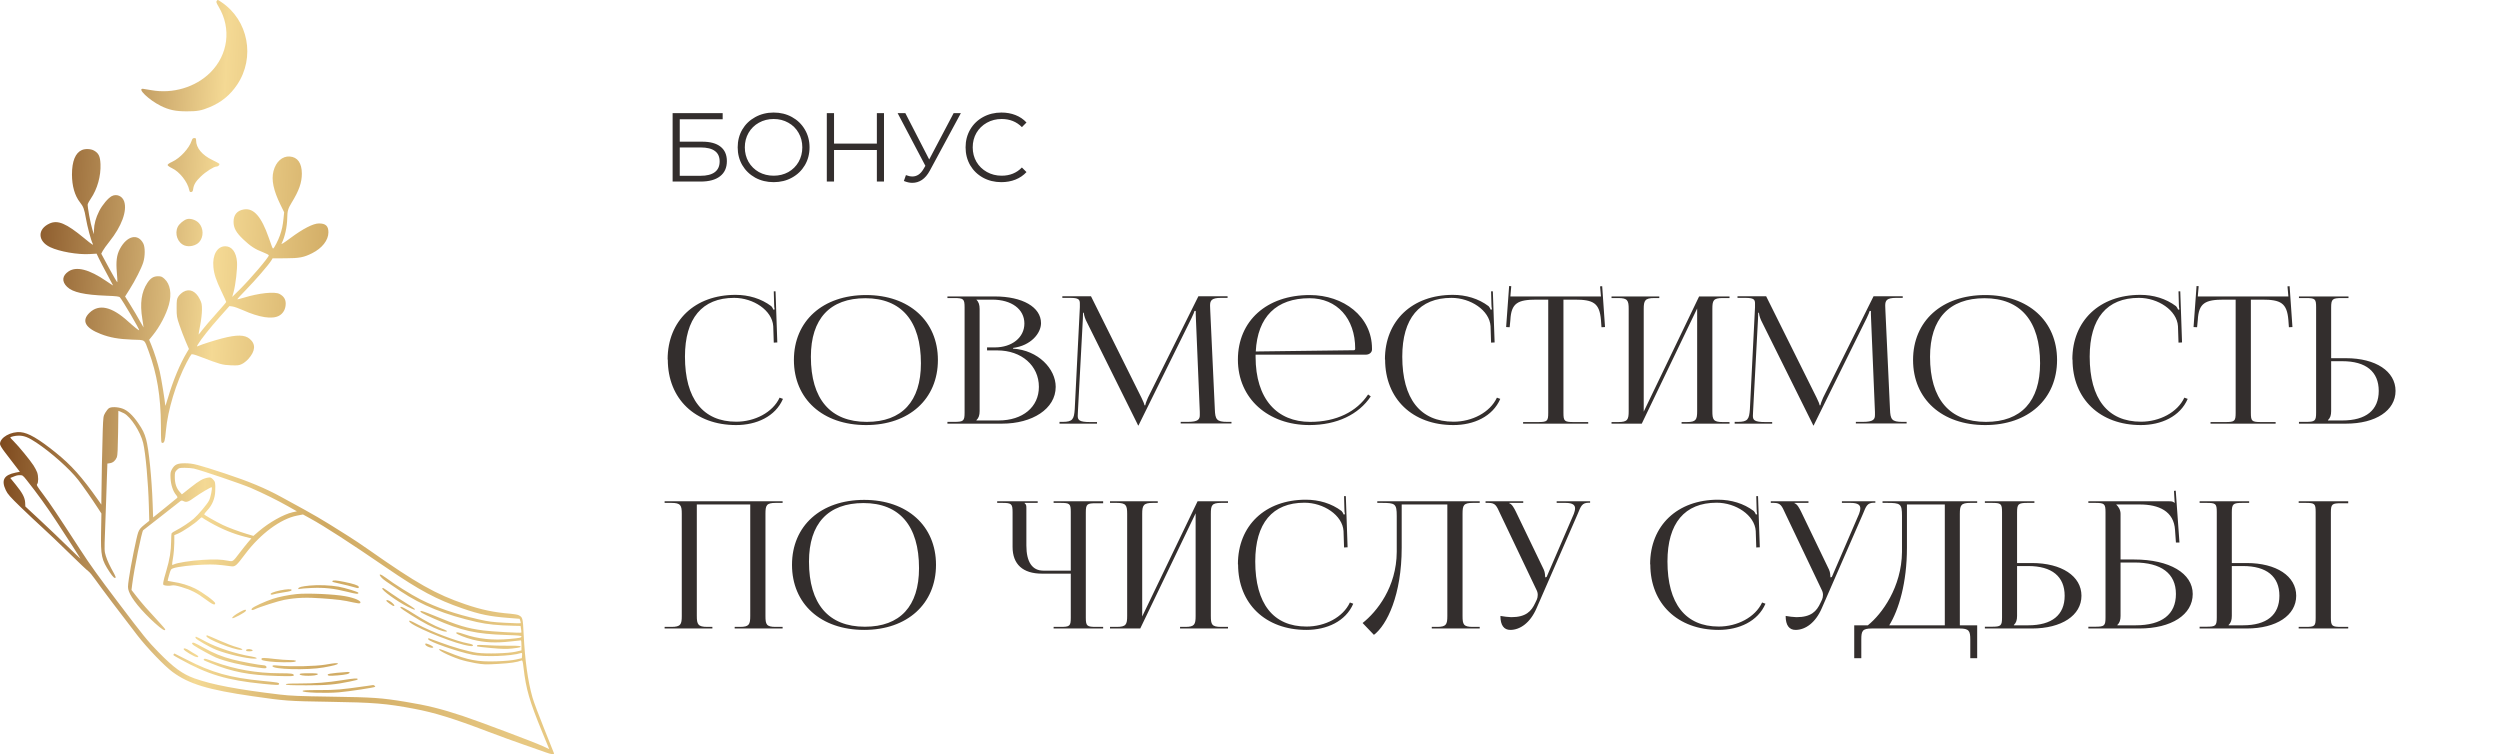
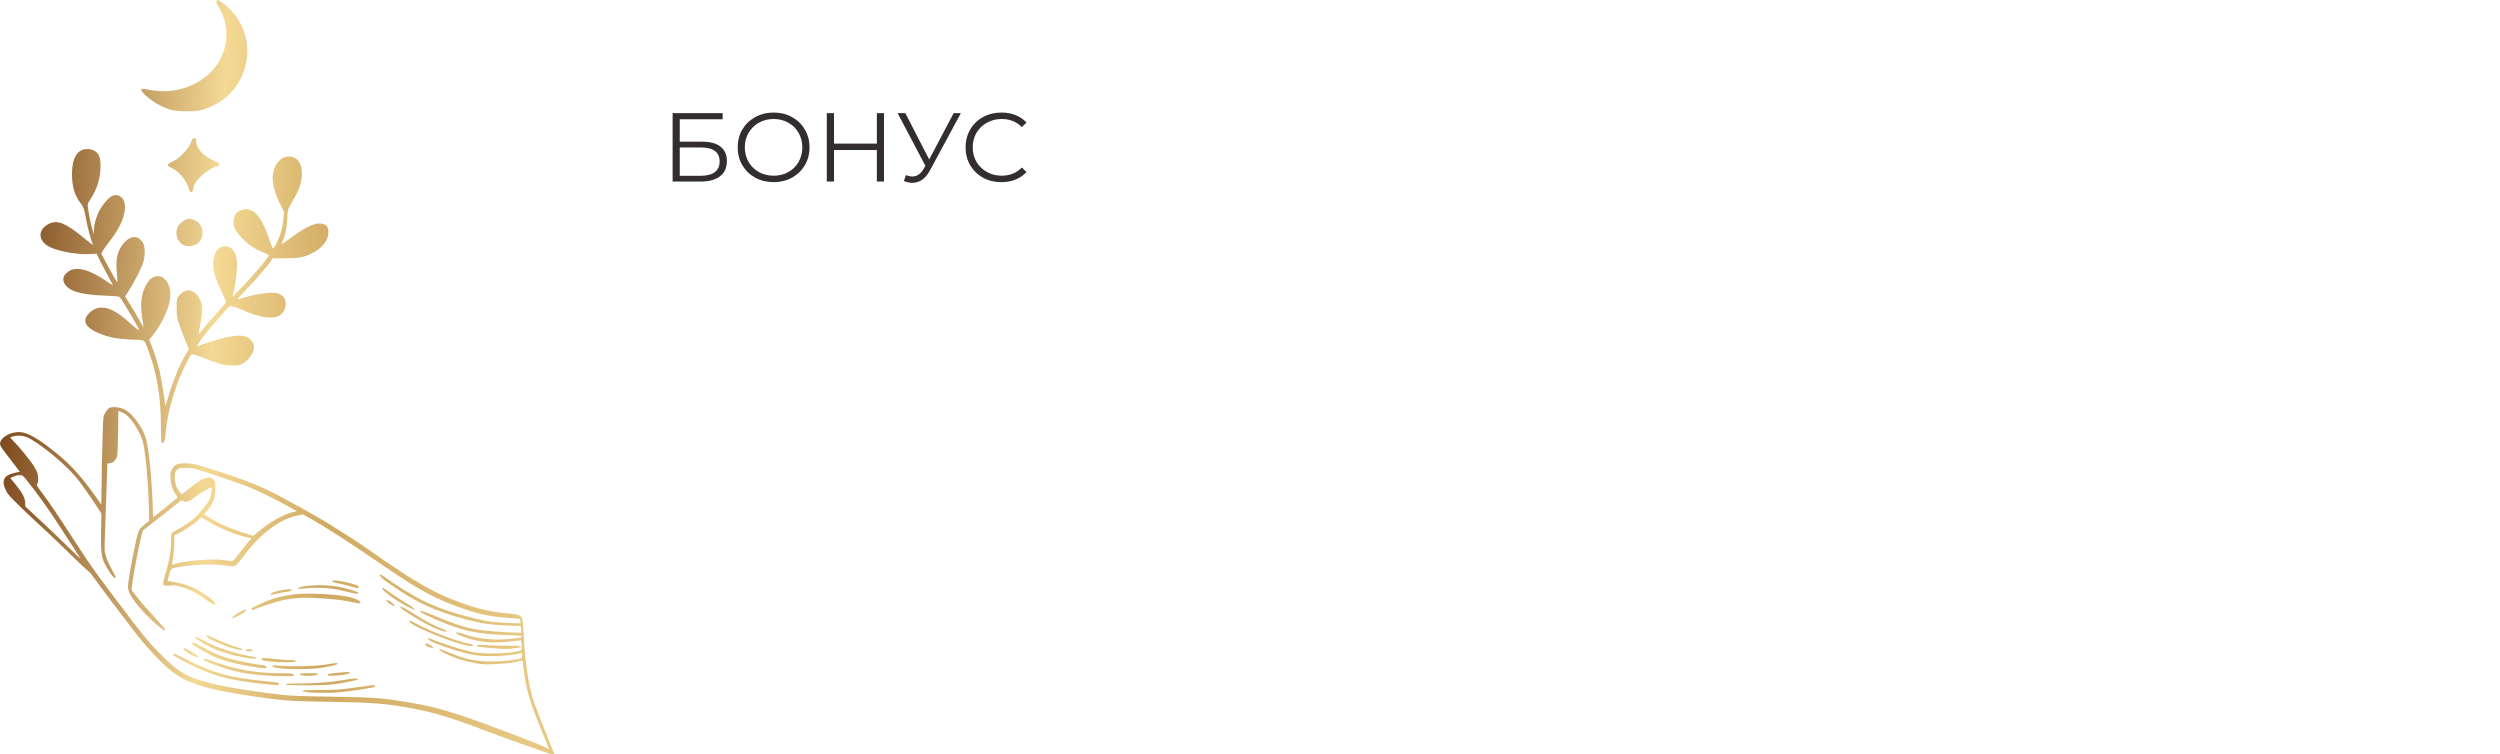
<svg xmlns="http://www.w3.org/2000/svg" width="537" height="162" viewBox="0 0 537 162" fill="none">
-   <path d="M143.444 77.244C143.444 85.68 149.334 91.304 158.112 91.304C162.482 91.304 166.548 89.48 168.182 85.68L167.46 85.414C165.978 88.606 162.102 90.582 158.15 90.582C151.006 90.582 147.13 85.68 147.13 76.598C147.13 68.39 150.816 63.982 157.694 63.982C161.798 63.982 165.864 66.642 166.092 70.062L166.206 73.596L166.966 73.558L166.586 62.576H166.206L166.282 65.35C166.282 65.73 166.32 66.148 166.396 66.452L166.13 66.528C166.016 66.262 165.864 65.958 165.674 65.768C163.508 64.134 160.81 63.336 157.998 63.336C149.258 63.336 143.406 68.884 143.406 77.206L143.444 77.244ZM186.034 91.304C195.268 91.304 201.462 85.718 201.462 77.32C201.462 68.96 195.268 63.374 186.034 63.374C176.724 63.374 170.53 68.96 170.53 77.32C170.53 85.718 176.724 91.304 186.034 91.304ZM186.186 90.62C178.358 90.62 174.178 85.718 174.178 76.636C174.178 68.466 178.282 64.058 185.882 64.058C193.634 64.058 197.814 68.96 197.814 78.042C197.814 86.212 193.748 90.62 186.186 90.62ZM209.74 90.316V90.24C210.234 89.784 210.424 89.176 210.424 88.302V66.376C210.424 65.502 210.234 64.856 209.74 64.4V64.362H213.122C217.302 64.362 220.038 66.414 220.038 69.492C220.038 72.494 217.378 74.622 213.692 74.622H212.02V75.268H214.224C219.43 75.268 223.154 78.536 223.154 83.096C223.154 87.428 219.696 90.316 214.49 90.316H209.74ZM203.508 91H215.25C221.71 91 226.764 87.846 226.764 83.096C226.764 79.22 223.002 75.23 217.606 74.888V74.736C221.444 74.242 223.61 71.582 223.61 69.416C223.61 65.958 219.62 63.678 213.692 63.678H203.508V64.02H204.952C206.966 64.02 207.194 64.21 207.194 66.034V88.606C207.194 90.43 206.966 90.62 204.952 90.62H203.508V91ZM227.583 91H235.639V90.658H234.157C231.839 90.658 231.497 90.24 231.497 89.328C231.497 89.062 231.535 88.758 231.535 88.416L232.599 68.466C232.637 67.782 232.637 67.516 232.637 67.174H232.789C232.789 67.288 232.903 68.01 233.245 68.77L244.341 91.114L244.455 91.38H244.569L244.683 91.114L255.931 68.352C256.311 67.554 256.577 66.908 256.577 66.794H256.843C256.843 67.212 256.843 67.782 256.881 68.466L257.717 88.492V89.138C257.717 90.05 257.413 90.62 255.133 90.62H253.613V90.962H264.519V90.62H263.607C261.327 90.62 261.023 90.088 260.947 87.922L259.959 66.68C259.959 66.3 259.921 65.958 259.921 65.654C259.921 64.552 260.225 63.982 262.277 63.982H263.683V63.64H257.413L246.583 85.414C246.317 85.984 246.013 86.82 246.013 87.048H245.823C245.823 86.82 245.557 86.174 245.177 85.414L234.347 63.64H228.191V63.982H229.863C231.687 63.982 231.953 64.324 231.953 65.198V65.996L230.851 87.922C230.699 90.05 230.395 90.62 228.267 90.62H227.583V91ZM293.413 76.18C294.135 76.18 294.705 75.686 294.705 75.078V74.888C294.705 67.972 288.587 63.374 281.329 63.374C272.095 63.374 265.901 68.922 265.901 77.244C265.901 85.68 272.475 91.304 281.253 91.304C287.181 91.304 291.855 89.024 294.439 85.148L293.869 84.73C291.437 88.416 287.067 90.62 281.443 90.62C274.299 90.62 269.701 85.718 269.701 76.636V76.18H293.413ZM269.739 75.496C270.119 68.048 274.147 64.058 281.291 64.058C287.181 64.058 291.095 68.39 291.095 74.888C291.095 75.116 290.981 75.23 290.791 75.23L269.739 75.496ZM297.522 77.244C297.522 85.68 303.412 91.304 312.19 91.304C316.56 91.304 320.626 89.48 322.26 85.68L321.538 85.414C320.056 88.606 316.18 90.582 312.228 90.582C305.084 90.582 301.208 85.68 301.208 76.598C301.208 68.39 304.894 63.982 311.772 63.982C315.876 63.982 319.942 66.642 320.17 70.062L320.284 73.596L321.044 73.558L320.664 62.576H320.284L320.36 65.35C320.36 65.73 320.398 66.148 320.474 66.452L320.208 66.528C320.094 66.262 319.942 65.958 319.752 65.768C317.586 64.134 314.888 63.336 312.076 63.336C303.336 63.336 297.484 68.884 297.484 77.206L297.522 77.244ZM327.164 91H341.148V90.658H338.032C336.018 90.658 335.828 90.468 335.828 88.644V64.362H338.26C342.25 64.362 343.58 65.084 343.884 68.732L343.998 70.29L344.758 70.252L344.15 61.474L343.694 61.512L343.884 63.678H324.428L324.618 61.474L324.162 61.436L323.516 70.252L324.276 70.29L324.428 68.732C324.618 65.084 326.024 64.362 330.052 64.362H332.56V88.644C332.56 90.468 332.37 90.658 330.356 90.658H327.164V91ZM346.156 91H352.654L364.548 66.262V88.302C364.548 90.126 364.32 90.658 362.344 90.658H361.204V91H371.502V90.658H370.02C368.006 90.658 367.816 90.126 367.816 88.302V66.376C367.816 64.552 368.006 64.02 370.02 64.02H371.502V63.678H364.966L353.072 88.416V66.376C353.072 64.552 353.338 64.02 355.352 64.02H356.416V63.678H346.156V64.02H347.6C349.614 64.02 349.842 64.552 349.842 66.376V88.302C349.842 90.126 349.614 90.658 347.6 90.658H346.156V91ZM372.607 91H380.663V90.658H379.181C376.863 90.658 376.521 90.24 376.521 89.328C376.521 89.062 376.559 88.758 376.559 88.416L377.623 68.466C377.661 67.782 377.661 67.516 377.661 67.174H377.813C377.813 67.288 377.927 68.01 378.269 68.77L389.365 91.114L389.479 91.38H389.593L389.707 91.114L400.955 68.352C401.335 67.554 401.601 66.908 401.601 66.794H401.867C401.867 67.212 401.867 67.782 401.905 68.466L402.741 88.492V89.138C402.741 90.05 402.437 90.62 400.157 90.62H398.637V90.962H409.543V90.62H408.631C406.351 90.62 406.047 90.088 405.971 87.922L404.983 66.68C404.983 66.3 404.945 65.958 404.945 65.654C404.945 64.552 405.249 63.982 407.301 63.982H408.707V63.64H402.437L391.607 85.414C391.341 85.984 391.037 86.82 391.037 87.048H390.847C390.847 86.82 390.581 86.174 390.201 85.414L379.371 63.64H373.215V63.982H374.887C376.711 63.982 376.977 64.324 376.977 65.198V65.996L375.875 87.922C375.723 90.05 375.419 90.62 373.291 90.62H372.607V91ZM426.429 91.304C435.663 91.304 441.857 85.718 441.857 77.32C441.857 68.96 435.663 63.374 426.429 63.374C417.119 63.374 410.925 68.96 410.925 77.32C410.925 85.718 417.119 91.304 426.429 91.304ZM426.581 90.62C418.753 90.62 414.573 85.718 414.573 76.636C414.573 68.466 418.677 64.058 426.277 64.058C434.029 64.058 438.209 68.96 438.209 78.042C438.209 86.212 434.143 90.62 426.581 90.62ZM445.18 77.244C445.18 85.68 451.07 91.304 459.848 91.304C464.218 91.304 468.284 89.48 469.918 85.68L469.196 85.414C467.714 88.606 463.838 90.582 459.886 90.582C452.742 90.582 448.866 85.68 448.866 76.598C448.866 68.39 452.552 63.982 459.43 63.982C463.534 63.982 467.6 66.642 467.828 70.062L467.942 73.596L468.702 73.558L468.322 62.576H467.942L468.018 65.35C468.018 65.73 468.056 66.148 468.132 66.452L467.866 66.528C467.752 66.262 467.6 65.958 467.41 65.768C465.244 64.134 462.546 63.336 459.734 63.336C450.994 63.336 445.142 68.884 445.142 77.206L445.18 77.244ZM474.822 91H488.806V90.658H485.69C483.676 90.658 483.486 90.468 483.486 88.644V64.362H485.918C489.908 64.362 491.238 65.084 491.542 68.732L491.656 70.29L492.416 70.252L491.808 61.474L491.352 61.512L491.542 63.678H472.086L472.276 61.474L471.82 61.436L471.174 70.252L471.934 70.29L472.086 68.732C472.276 65.084 473.682 64.362 477.71 64.362H480.218V88.644C480.218 90.468 480.028 90.658 478.014 90.658H474.822V91ZM493.815 91H503.923C510.307 91 514.563 88.188 514.563 83.97C514.563 79.752 510.307 76.94 503.923 76.94H500.731V66.072C500.731 64.248 500.997 64.02 503.011 64.02H504.455V63.678H493.815V64.02H495.259C497.273 64.02 497.501 64.172 497.501 65.996V88.606C497.501 90.43 497.273 90.62 495.259 90.62H493.815V91ZM500.731 77.586H503.125C508.217 77.586 510.953 79.828 510.953 83.97C510.953 88.112 508.217 90.316 503.125 90.316H500.047V90.24C500.541 89.784 500.731 89.176 500.731 88.302V77.586ZM142.76 135H153.02V134.658H151.956C149.942 134.658 149.676 134.126 149.676 132.302V108.362H161.152V132.302C161.152 134.126 160.924 134.658 158.948 134.658H157.808V135H168.106V134.658H166.624C164.61 134.658 164.42 134.126 164.42 132.302V110.376C164.42 108.552 164.61 108.02 166.624 108.02H168.106V107.678H142.76V108.02H144.204C146.218 108.02 146.446 108.552 146.446 110.376V132.302C146.446 134.126 146.218 134.658 144.204 134.658H142.76V135ZM185.626 135.304C194.86 135.304 201.054 129.718 201.054 121.32C201.054 112.96 194.86 107.374 185.626 107.374C176.316 107.374 170.122 112.96 170.122 121.32C170.122 129.718 176.316 135.304 185.626 135.304ZM185.778 134.62C177.95 134.62 173.77 129.718 173.77 120.636C173.77 112.466 177.874 108.058 185.474 108.058C193.226 108.058 197.406 112.96 197.406 122.042C197.406 130.212 193.34 134.62 185.778 134.62ZM226.317 135H236.957V134.658H235.513C233.499 134.658 233.233 134.506 233.233 132.682V110.072C233.233 108.248 233.499 108.096 235.513 108.096H236.957V107.678H226.317V108.02H227.761C229.775 108.02 230.003 108.172 230.003 109.996V122.574H224.113C221.719 122.574 220.465 120.712 220.465 117.178V109.084C220.465 108.476 220.389 108.362 220.085 108.096V108.02H222.897V107.678H214.195V108.02H215.259C217.273 108.02 217.501 108.21 217.501 110.034V117.482C217.501 121.206 219.705 123.22 223.809 123.22H230.003V132.682C230.003 134.506 229.775 134.658 227.761 134.658H226.317V135ZM238.428 135H244.926L256.82 110.262V132.302C256.82 134.126 256.592 134.658 254.616 134.658H253.476V135H263.774V134.658H262.292C260.278 134.658 260.088 134.126 260.088 132.302V110.376C260.088 108.552 260.278 108.02 262.292 108.02H263.774V107.678H257.238L245.344 132.416V110.376C245.344 108.552 245.61 108.02 247.624 108.02H248.688V107.678H238.428V108.02H239.872C241.886 108.02 242.114 108.552 242.114 110.376V132.302C242.114 134.126 241.886 134.658 239.872 134.658H238.428V135ZM265.942 121.244C265.942 129.68 271.832 135.304 280.61 135.304C284.98 135.304 289.046 133.48 290.68 129.68L289.958 129.414C288.476 132.606 284.6 134.582 280.648 134.582C273.504 134.582 269.628 129.68 269.628 120.598C269.628 112.39 273.314 107.982 280.192 107.982C284.296 107.982 288.362 110.642 288.59 114.062L288.704 117.596L289.464 117.558L289.084 106.576H288.704L288.78 109.35C288.78 109.73 288.818 110.148 288.894 110.452L288.628 110.528C288.514 110.262 288.362 109.958 288.172 109.768C286.006 108.134 283.308 107.336 280.496 107.336C271.756 107.336 265.904 112.884 265.904 121.206L265.942 121.244ZM295.84 107.678V108.02H296.752C299.678 108.02 300.02 108.172 300.02 110.832V118.546C299.982 126.108 295.764 131.39 292.686 133.822L295.118 136.368C297.93 134.24 301.084 127.78 301.084 117.634V108.362H310.888V132.302C310.888 134.126 310.66 134.658 308.684 134.658H307.544V135H317.842V134.658H316.36C314.346 134.658 314.156 134.126 314.156 132.302V110.376C314.156 108.552 314.346 108.02 316.36 108.02H317.842V107.678H295.84ZM324.418 135.304C326.546 135.304 328.712 133.746 330.042 130.668L338.896 110.376C339.58 108.704 339.808 107.982 341.29 107.982H341.556V107.678H334.374V108.02H336.274C337.87 108.02 338.326 108.514 338.326 109.198C338.326 109.54 338.212 109.958 338.06 110.376L332.208 123.942L331.904 124.018V123.942C331.904 123.714 331.866 122.878 331.6 122.346L325.596 109.882C325.254 109.198 324.798 108.286 324.19 108.096V108.02H327.192V107.678H319.098V108.02H319.744C321.226 108.02 321.454 108.628 322.252 110.376L330.004 126.64C330.232 127.058 330.308 127.438 330.308 127.78C330.308 128.16 330.232 128.502 330.118 128.768L329.776 129.49C328.94 131.314 327.762 132.568 324.608 132.568C324.076 132.568 322.898 132.416 322.29 132.302C322.29 134.316 323.05 135.304 324.418 135.304ZM354.485 121.244C354.485 129.68 360.375 135.304 369.153 135.304C373.523 135.304 377.589 133.48 379.223 129.68L378.501 129.414C377.019 132.606 373.143 134.582 369.191 134.582C362.047 134.582 358.171 129.68 358.171 120.598C358.171 112.39 361.857 107.982 368.735 107.982C372.839 107.982 376.905 110.642 377.133 114.062L377.247 117.596L378.007 117.558L377.627 106.576H377.247L377.323 109.35C377.323 109.73 377.361 110.148 377.437 110.452L377.171 110.528C377.057 110.262 376.905 109.958 376.715 109.768C374.549 108.134 371.851 107.336 369.039 107.336C360.299 107.336 354.447 112.884 354.447 121.206L354.485 121.244ZM385.686 135.304C387.814 135.304 389.98 133.746 391.31 130.668L400.164 110.376C400.848 108.704 401.076 107.982 402.558 107.982H402.824V107.678H395.642V108.02H397.542C399.138 108.02 399.594 108.514 399.594 109.198C399.594 109.54 399.48 109.958 399.328 110.376L393.476 123.942L393.172 124.018V123.942C393.172 123.714 393.134 122.878 392.868 122.346L386.864 109.882C386.522 109.198 386.066 108.286 385.458 108.096V108.02H388.46V107.678H380.366V108.02H381.012C382.494 108.02 382.722 108.628 383.52 110.376L391.272 126.64C391.5 127.058 391.576 127.438 391.576 127.78C391.576 128.16 391.5 128.502 391.386 128.768L391.044 129.49C390.208 131.314 389.03 132.568 385.876 132.568C385.344 132.568 384.166 132.416 383.558 132.302C383.558 134.316 384.318 135.304 385.686 135.304ZM398.288 134.316V141.384H399.808V137.356C399.808 135.532 400.036 135 402.05 135H420.936C422.95 135 423.216 135.532 423.216 137.356V141.384H424.698V134.316H420.974V110.376C420.974 108.552 421.202 108.02 423.216 108.02H424.698V107.678H404.368V108.02H405.28C408.206 108.02 408.548 108.172 408.548 110.832V118.546C408.472 126.108 404.254 131.884 401.214 134.316H398.288ZM405.812 134.316C407.864 130.972 409.612 125.196 409.612 117.634V108.362H417.744V134.316H405.812ZM426.35 135H436.458C442.842 135 447.098 132.188 447.098 127.97C447.098 123.752 442.842 120.94 436.458 120.94H433.266V110.072C433.266 108.248 433.532 108.02 435.546 108.02H436.99V107.678H426.35V108.02H427.794C429.808 108.02 430.036 108.172 430.036 109.996V132.606C430.036 134.43 429.808 134.62 427.794 134.62H426.35V135ZM433.266 121.586H435.66C440.752 121.586 443.488 123.828 443.488 127.97C443.488 132.112 440.752 134.316 435.66 134.316H432.582V134.24C433.076 133.784 433.266 133.176 433.266 132.302V121.586ZM448.578 135H459.522C466.438 135 470.998 132.036 470.998 127.59C470.998 123.144 466.02 120.18 458.42 120.18H455.494V110.376C455.494 109.54 455.076 108.856 454.582 108.4V108.362H459.636C463.664 108.362 466.97 109.768 467.198 113.872L467.388 116.532H468.148L467.35 105.398L466.97 105.436L467.122 108.02H467.084C466.78 107.754 466.628 107.678 465.944 107.678H448.578V108.02H450.022C452.036 108.02 452.264 108.21 452.264 110.034V132.606C452.264 134.43 452.036 134.62 450.022 134.62H448.578V135ZM455.494 120.826H458.458C464.234 120.826 467.388 123.182 467.388 127.59C467.388 131.96 464.386 134.316 458.724 134.316H454.81V134.24C455.304 133.784 455.494 133.176 455.494 132.302V120.826ZM493.757 135H504.397V134.658H502.953C500.939 134.658 500.673 134.506 500.673 132.682V110.072C500.673 108.248 500.939 108.096 502.953 108.096H504.397V107.678H493.757V108.02H495.201C497.215 108.02 497.405 108.172 497.405 109.996V132.682C497.405 134.506 497.215 134.658 495.201 134.658H493.757V135ZM472.477 135H482.585C488.969 135 493.225 132.188 493.225 127.97C493.225 123.752 488.969 120.94 482.585 120.94H479.393V110.072C479.393 108.248 479.659 108.02 481.673 108.02H483.117V107.678H472.477V108.02H473.921C475.935 108.02 476.163 108.172 476.163 109.996V132.606C476.163 134.43 475.935 134.62 473.921 134.62H472.477V135ZM479.393 121.586H481.787C486.879 121.586 489.615 123.828 489.615 127.97C489.615 132.112 486.879 134.316 481.787 134.316H478.709V134.24C479.203 133.784 479.393 133.176 479.393 132.302V121.586Z" fill="#332E2D" />
  <path d="M144.478 24.3H155.23V25.623H146.011V30.432H150.82C152.556 30.432 153.872 30.789 154.768 31.503C155.678 32.217 156.133 33.253 156.133 34.611C156.133 36.025 155.643 37.11 154.663 37.866C153.697 38.622 152.304 39 150.484 39H144.478V24.3ZM150.463 37.761C151.821 37.761 152.843 37.502 153.529 36.984C154.229 36.466 154.579 35.696 154.579 34.674C154.579 33.666 154.236 32.917 153.55 32.427C152.878 31.923 151.849 31.671 150.463 31.671H146.011V37.761H150.463ZM166.183 39.126C164.727 39.126 163.404 38.804 162.214 38.16C161.038 37.502 160.114 36.606 159.442 35.472C158.784 34.338 158.455 33.064 158.455 31.65C158.455 30.236 158.784 28.962 159.442 27.828C160.114 26.694 161.038 25.805 162.214 25.161C163.404 24.503 164.727 24.174 166.183 24.174C167.639 24.174 168.948 24.496 170.11 25.14C171.286 25.784 172.21 26.68 172.882 27.828C173.554 28.962 173.89 30.236 173.89 31.65C173.89 33.064 173.554 34.345 172.882 35.493C172.21 36.627 171.286 37.516 170.11 38.16C168.948 38.804 167.639 39.126 166.183 39.126ZM166.183 37.74C167.345 37.74 168.395 37.481 169.333 36.963C170.271 36.431 171.006 35.703 171.538 34.779C172.07 33.841 172.336 32.798 172.336 31.65C172.336 30.502 172.07 29.466 171.538 28.542C171.006 27.604 170.271 26.876 169.333 26.358C168.395 25.826 167.345 25.56 166.183 25.56C165.021 25.56 163.964 25.826 163.012 26.358C162.074 26.876 161.332 27.604 160.786 28.542C160.254 29.466 159.988 30.502 159.988 31.65C159.988 32.798 160.254 33.841 160.786 34.779C161.332 35.703 162.074 36.431 163.012 36.963C163.964 37.481 165.021 37.74 166.183 37.74ZM189.883 24.3V39H188.35V32.217H179.152V39H177.598V24.3H179.152V30.852H188.35V24.3H189.883ZM206.395 24.3L199.717 36.669C199.241 37.551 198.681 38.209 198.037 38.643C197.407 39.063 196.714 39.273 195.958 39.273C195.398 39.273 194.796 39.14 194.152 38.874L194.593 37.614C195.097 37.81 195.559 37.908 195.979 37.908C196.945 37.908 197.736 37.383 198.352 36.333L198.772 35.619L192.808 24.3H194.467L199.591 34.254L204.841 24.3H206.395ZM215.093 39.126C213.637 39.126 212.321 38.804 211.145 38.16C209.983 37.516 209.066 36.627 208.394 35.493C207.736 34.345 207.407 33.064 207.407 31.65C207.407 30.236 207.736 28.962 208.394 27.828C209.066 26.68 209.99 25.784 211.166 25.14C212.342 24.496 213.658 24.174 215.114 24.174C216.206 24.174 217.214 24.356 218.138 24.72C219.062 25.084 219.846 25.616 220.49 26.316L219.503 27.303C218.355 26.141 216.906 25.56 215.156 25.56C213.994 25.56 212.937 25.826 211.985 26.358C211.033 26.89 210.284 27.618 209.738 28.542C209.206 29.466 208.94 30.502 208.94 31.65C208.94 32.798 209.206 33.834 209.738 34.758C210.284 35.682 211.033 36.41 211.985 36.942C212.937 37.474 213.994 37.74 215.156 37.74C216.92 37.74 218.369 37.152 219.503 35.976L220.49 36.963C219.846 37.663 219.055 38.202 218.117 38.58C217.193 38.944 216.185 39.126 215.093 39.126Z" fill="#332E2D" />
  <path fill-rule="evenodd" clip-rule="evenodd" d="M46.546 0.198C46.394 0.381 46.481 0.633 46.991 1.494C49.741 6.128 49.015 11.764 45.177 15.585C42.01 18.738 37.096 20.203 32.499 19.366C31.674 19.216 30.865 19.084 30.7 19.073C29.398 18.985 31.982 21.466 34.502 22.724C36.278 23.609 37.681 23.91 40.071 23.916C42.416 23.922 43.253 23.768 45.119 22.986C47.553 21.967 49.45 20.406 50.928 18.207C54.87 12.34 53.351 4.346 47.555 0.452C46.721 -0.108 46.788 -0.091 46.546 0.198ZM41.163 30.243C40.628 31.861 38.7 33.954 37.03 34.731C36.325 35.059 35.976 35.309 36.005 35.464C36.029 35.594 36.466 35.899 36.977 36.141C38.578 36.9 40.302 39.086 40.645 40.792C40.724 41.187 40.815 41.282 41.078 41.245C41.336 41.208 41.432 41.054 41.501 40.569C41.632 39.636 42.056 38.949 43.147 37.899C44.21 36.877 45.934 35.779 46.477 35.779C46.892 35.779 47.285 35.359 47.069 35.144C46.986 35.062 46.327 34.71 45.604 34.361C43.401 33.301 42.126 31.764 42.123 30.164C42.122 29.729 42.066 29.654 41.74 29.654C41.438 29.654 41.317 29.778 41.163 30.243ZM17.587 32.229C16.189 32.835 15.46 34.635 15.46 37.484C15.46 39.946 16.062 42.042 17.171 43.448C17.921 44.398 18.112 44.912 18.451 46.889C18.756 48.67 19.557 51.672 19.894 52.299C20.17 52.813 19.821 52.593 18.089 51.162C14.234 47.977 12.416 47.206 10.649 48.008C8.007 49.207 8.063 51.788 10.759 53.083C12.74 54.036 16.672 54.726 19.248 54.574L20.748 54.486L21.25 55.537C21.525 56.115 22.323 57.645 23.023 58.936C23.723 60.227 24.295 61.305 24.295 61.331C24.295 61.357 23.638 60.927 22.836 60.376C19.176 57.863 16.438 57.158 14.732 58.291C13.332 59.221 13.219 60.476 14.433 61.635C15.634 62.782 18.135 63.339 22.913 63.524C25.047 63.607 25.593 63.674 25.763 63.877C26.421 64.66 30.021 70.808 29.895 70.933C29.815 71.013 28.772 70.182 27.469 69C23.989 65.846 21.244 65.239 19.229 67.179C17.46 68.883 18.295 70.458 21.654 71.752C23.622 72.51 25.464 72.839 28.365 72.95C31.351 73.065 30.939 72.769 31.958 75.526C33.733 80.333 34.526 85.144 34.564 91.35C34.587 94.967 34.602 95.144 34.888 95.144C35.31 95.144 35.437 94.701 35.636 92.53C36.05 88.012 37.821 82.192 40.111 77.826C40.553 76.981 41.004 76.218 41.111 76.129C41.251 76.013 41.798 76.155 43.016 76.623C47.264 78.255 47.77 78.397 49.57 78.466C51.066 78.524 51.34 78.492 51.974 78.187C52.367 77.997 52.983 77.513 53.342 77.11C54.874 75.394 54.975 73.908 53.637 72.787C52.566 71.89 50.902 71.86 47.722 72.681C46.088 73.102 43.5 73.929 42.531 74.339C42.236 74.464 42.236 74.457 42.531 73.956C43.163 72.884 45.123 70.416 47.16 68.125L49.28 65.741L49.95 65.832C50.318 65.883 51.337 66.245 52.215 66.638C55.722 68.207 58.483 68.628 59.949 67.817C60.854 67.317 61.369 66.37 61.369 65.205C61.369 64.286 60.946 63.626 60.048 63.143C59.007 62.584 55.626 62.942 52.291 63.967C51.607 64.177 51.017 64.318 50.979 64.28C50.941 64.242 51.795 63.309 52.878 62.206C54.824 60.222 57.762 56.817 58.282 55.941L58.551 55.489L61.262 55.481C64.302 55.472 65.242 55.295 67.04 54.394C69.19 53.316 70.53 51.608 70.543 49.929C70.554 48.545 69.954 47.983 68.481 47.996C67.26 48.007 65.064 49.139 62.361 51.15C60.831 52.288 60.334 52.591 60.491 52.288C61.177 50.967 61.671 48.739 61.697 46.851C61.719 45.323 61.873 44.786 62.65 43.521C64.23 40.953 64.84 39.214 64.838 37.294C64.835 35.042 63.924 33.748 62.251 33.618C60.663 33.494 59.263 34.741 58.749 36.736C58.259 38.638 58.725 40.878 60.266 44.024L61.035 45.595L60.9 46.929C60.744 48.463 60.564 49.307 60.12 50.585C59.759 51.626 58.858 53.369 58.682 53.369C58.538 53.369 58.506 53.29 57.719 51.037C56.142 46.517 54.498 44.647 52.398 44.981C50.942 45.213 50.169 46.132 50.168 47.634C50.167 48.962 50.711 49.952 52.237 51.404C53.781 52.873 54.8 53.541 56.439 54.16C57.155 54.431 57.74 54.74 57.74 54.846C57.74 55.283 53.733 59.979 51.377 62.302L49.883 63.776L50.168 62.751C50.605 61.182 51.006 57.707 50.911 56.309C50.767 54.195 49.81 52.898 48.394 52.898C46.651 52.898 45.59 54.757 45.84 57.373C45.988 58.912 46.41 60.186 47.579 62.617C48.135 63.774 48.59 64.783 48.59 64.859C48.59 64.935 47.62 66.074 46.435 67.389C45.25 68.704 43.922 70.255 43.485 70.835C43.048 71.416 42.675 71.875 42.657 71.856C42.639 71.838 42.794 70.939 43.003 69.859C43.219 68.738 43.382 67.317 43.383 66.547C43.384 65.358 43.327 65.085 42.906 64.245C42.033 62.505 40.706 61.921 39.383 62.692C38.996 62.918 38.513 63.369 38.31 63.693C37.977 64.227 37.941 64.466 37.941 66.168C37.941 67.945 37.977 68.156 38.556 69.859C38.894 70.853 39.488 72.407 39.876 73.314L40.581 74.963L40.158 75.67C38.644 78.201 37.199 81.678 36.047 85.564C35.752 86.558 35.508 87.269 35.504 87.145C35.477 86.362 34.63 81.137 34.318 79.832C33.867 77.941 33.136 75.638 32.502 74.107L32.036 72.983L32.768 72.088C34.293 70.224 35.683 67.599 36.275 65.465C36.926 63.116 36.569 61.012 35.331 59.899C34.799 59.42 34.595 59.337 33.957 59.337C32.977 59.338 32.335 59.74 31.646 60.784C30.372 62.716 30.027 65.182 30.566 68.485C30.732 69.5 30.851 70.33 30.829 70.33C30.808 70.33 30.433 69.677 29.997 68.877C29.561 68.079 28.678 66.584 28.036 65.557L26.869 63.688L27.816 62.189C29.055 60.226 30.375 57.625 30.766 56.375C31.186 55.035 31.192 53.107 30.78 52.302C29.635 50.069 27.269 50.62 25.752 53.474C25.063 54.769 24.886 56.166 25.104 58.589C25.195 59.603 25.243 60.512 25.21 60.608C25.178 60.705 24.386 59.369 23.451 57.639L21.751 54.494L22.067 53.892C22.24 53.561 22.887 52.66 23.505 51.889C26.122 48.624 27.346 45.303 26.676 43.283C26.287 42.108 25.068 41.579 24.009 42.124C23.235 42.523 21.971 44.026 21.31 45.335C20.588 46.765 20.207 48.149 20.18 49.442L20.162 50.306L19.856 49.364C19.442 48.089 18.741 44.262 18.844 43.846C18.89 43.661 19.187 43.131 19.504 42.668C20.91 40.612 21.698 37.796 21.585 35.233C21.512 33.562 21.19 32.9 20.174 32.332C19.508 31.959 18.318 31.912 17.587 32.229ZM40.15 47.071C39.457 47.277 38.493 48.087 38.184 48.724C37.453 50.227 38.163 52.17 39.648 52.73C40.652 53.109 42.084 52.778 42.786 52.005C43.783 50.908 43.746 49.007 42.706 47.898C42.084 47.235 40.895 46.85 40.15 47.071ZM23.386 87.692C23.195 87.825 22.845 88.262 22.609 88.663C22.194 89.368 22.176 89.496 22.067 92.543C21.965 95.387 21.788 104.287 21.776 107.224L21.771 108.389L21.118 107.46C17.601 102.457 15.303 99.889 11.905 97.165C8.247 94.233 6.093 92.982 4.445 92.833C2.341 92.643 0 93.973 0 95.359C0 95.609 0.374 96.251 0.994 97.062C1.54 97.778 2.5 99.033 3.126 99.85L4.265 101.335L3.334 101.524C0.829 102.033 0.222 103.138 1.255 105.312C1.645 106.134 2.163 106.722 4.449 108.936C5.95 110.389 8.101 112.414 9.229 113.436C10.357 114.458 12.914 116.896 14.911 118.855C16.908 120.813 18.74 122.545 18.982 122.703C19.224 122.861 19.896 123.669 20.474 124.498C21.559 126.054 26.175 132.172 29.491 136.449C31.635 139.215 35.318 143.049 37.074 144.342C40.584 146.929 44.686 148.171 54.27 149.551C61.322 150.566 61.818 150.602 70.677 150.743C80.396 150.899 82.919 151.106 88.977 152.248C93.335 153.069 97.408 154.328 104.683 157.101C107.055 158.005 110.544 159.277 112.435 159.928C114.327 160.58 116.46 161.328 117.176 161.592C118.415 162.049 119.073 162.126 118.994 161.804C118.974 161.722 118.03 159.359 116.897 156.552C115.764 153.744 114.628 150.705 114.373 149.798C113.378 146.26 112.752 141.784 112.484 136.301C112.307 132.683 112.283 132.59 111.379 132.135C111.162 132.025 110.381 131.887 109.643 131.828C106.107 131.544 103.411 130.979 99.941 129.795C93.588 127.628 89.539 125.34 79.196 118.075C77.764 117.07 75.812 115.763 74.857 115.172C73.903 114.58 72.073 113.434 70.79 112.623C69.508 111.813 67.059 110.385 65.348 109.45C63.636 108.514 61.384 107.281 60.342 106.71C57.007 104.88 53.373 103.367 48.353 101.716C42.393 99.755 41.461 99.517 39.725 99.512C38.098 99.507 37.511 99.778 36.934 100.801C36.614 101.366 36.577 101.607 36.635 102.732C36.71 104.164 37.162 105.531 37.818 106.307C38.1 106.641 38.172 106.835 38.056 106.95C37.965 107.041 36.766 108.021 35.392 109.128L32.893 111.142L32.794 108.287C32.602 102.746 31.965 96.436 31.391 94.382C31.004 92.997 30.652 92.281 29.645 90.826C28.499 89.171 27.37 88.136 26.306 87.763C25.224 87.385 23.873 87.352 23.386 87.692ZM26.623 88.767C28.086 89.532 30.192 92.787 30.753 95.148C31.274 97.346 31.836 103.554 31.975 108.651L32.062 111.87L31.026 112.704C30.194 113.374 29.93 113.699 29.686 114.353C29.325 115.324 28.06 121.603 27.683 124.303C27.433 126.086 27.433 126.264 27.678 126.999C28.192 128.54 30.397 131.24 33.246 133.818C34.747 135.176 35.496 135.64 35.496 135.211C35.496 135.135 34.946 134.479 34.273 133.753C31.655 130.927 30.457 129.562 29.373 128.171L28.246 126.726L28.402 125.485C28.818 122.188 30.45 114.14 30.752 113.898C30.888 113.79 32.562 112.484 34.471 110.996C36.38 109.508 38.178 108.098 38.467 107.862C38.966 107.454 39.018 107.444 39.462 107.664C40.049 107.956 40.495 107.794 41.866 106.788C42.945 105.997 45.376 104.561 45.474 104.659C45.645 104.829 45.245 106.841 44.907 107.505C44.504 108.297 42.591 110.567 41.597 111.434C40.794 112.134 38.902 113.389 37.862 113.911C37.385 114.15 36.943 114.425 36.879 114.522C36.815 114.618 36.762 115.404 36.76 116.268C36.756 118.272 36.441 120.192 35.713 122.644C35.009 125.019 34.914 125.583 35.203 125.685C35.646 125.84 36.382 125.871 36.897 125.756C37.293 125.667 37.833 125.756 39.004 126.102C41.031 126.702 42.319 127.36 44.161 128.74C45.657 129.86 46.228 130.093 46.219 129.578C46.213 129.197 43.439 127.165 41.885 126.403C40.487 125.718 38.825 125.216 37.162 124.977C36.56 124.891 36.046 124.799 36.021 124.774C35.995 124.748 36.136 124.167 36.333 123.482C36.672 122.299 36.72 122.226 37.263 122.048C38.253 121.723 41.001 121.396 43.621 121.291C45.945 121.199 46.596 121.236 49.663 121.64C50.518 121.752 50.788 121.517 52.662 119.016C55.935 114.65 60.274 111.438 63.829 110.749L65.076 110.507L66.575 111.332C69.803 113.109 75.03 116.486 82.982 121.932C90.107 126.813 93.746 128.76 99.364 130.699C103.086 131.984 105.185 132.415 109.245 132.731L111.608 132.915L111.759 133.344C111.843 133.58 111.871 133.812 111.823 133.86C111.775 133.908 110.288 133.871 108.52 133.776C105.8 133.631 104.928 133.519 102.86 133.047C97.748 131.882 93.886 130.559 90.307 128.75C88.336 127.753 84.66 125.452 82.828 124.067C81.671 123.192 81.156 123.179 81.923 124.045C82.296 124.467 82.815 124.838 86.073 127.012C90.629 130.053 95.65 132.077 102.465 133.619C104.624 134.107 106.991 134.344 110.457 134.42L111.822 134.45L111.928 135.15C111.986 135.535 112.01 135.865 111.982 135.884C111.811 136.001 105.592 135.652 103.885 135.43C100.347 134.972 98.412 134.386 93.013 132.141C91.439 131.487 90.447 131.153 90.354 131.246C90.139 131.46 90.631 131.74 93.319 132.931C99.118 135.5 102.234 136.194 108.894 136.401C111.266 136.475 112.01 136.546 112.01 136.698C112.01 136.976 111.738 137.036 109.486 137.247C105.901 137.584 102.631 137.243 99.716 136.229C98.45 135.788 97.908 135.716 98.004 136.003C98.083 136.239 100.046 137.017 101.491 137.384C104.047 138.035 106.45 138.151 109.722 137.782C110.85 137.656 111.826 137.551 111.891 137.55C111.957 137.549 112.01 138.032 112.01 138.624V139.699L110.787 139.982C109.182 140.353 104.469 140.488 102.474 140.219C100.663 139.975 97.274 139.014 94.382 137.924C93.147 137.458 92.1 137.077 92.056 137.077C92.011 137.077 91.974 137.174 91.974 137.292C91.974 137.787 98.283 140.002 101.519 140.643C104.098 141.153 109.703 140.957 111.902 140.279C112.149 140.203 112.181 140.272 112.138 140.784L112.089 141.378L110.826 141.663C110.01 141.848 108.56 141.984 106.72 142.049C102.608 142.194 100.44 141.791 96.359 140.123C95.429 139.744 94.595 139.433 94.505 139.433C93.604 139.433 96.237 140.799 98.759 141.641C99.525 141.896 101.028 142.256 102.098 142.441C103.914 142.754 104.241 142.765 107.04 142.605C109.638 142.457 111.045 142.25 112.02 141.873C112.228 141.792 112.298 142.044 112.461 143.472C112.983 148.026 113.745 150.647 116.477 157.28L117.973 160.915L116.53 160.24C114.813 159.438 102.681 154.873 99.31 153.76C94.665 152.227 91.771 151.514 87.079 150.744C81.903 149.895 80.214 149.778 71.229 149.644C64.206 149.539 62.413 149.465 60.028 149.181C51.031 148.109 45.483 147.056 41.78 145.718C39.184 144.78 37.326 143.428 34.07 140.109C31.764 137.759 30.794 136.564 25.418 129.46C21.067 123.71 19.359 121.33 17.193 117.996C12.247 110.383 10.726 108.115 9.3 106.227C7.991 104.494 7.798 104.164 7.985 103.978C8.27 103.694 8.27 102.282 7.985 101.477C7.865 101.138 7.513 100.467 7.204 99.985C6.496 98.883 4.045 95.888 3 94.848C2.565 94.415 2.209 94.028 2.209 93.989C2.209 93.818 3.273 93.574 4.018 93.574C5.184 93.574 6.109 93.939 7.799 95.063C11.013 97.202 14.946 100.706 16.794 103.076C17.758 104.311 19.775 107.201 21.107 109.256L21.784 110.3L21.713 114.241C21.619 119.434 21.792 120.231 23.605 122.966C24.271 123.969 24.671 124.325 24.836 124.06C24.879 123.991 24.738 123.623 24.524 123.243C23.56 121.528 23.045 120.43 22.736 119.434C22.415 118.397 22.409 118.221 22.559 114.252C22.644 111.992 22.752 108.977 22.798 107.552C22.844 106.126 22.923 103.749 22.974 102.268L23.066 99.577L23.65 99.484C24.289 99.382 24.795 98.938 25.104 98.207C25.245 97.875 25.322 96.337 25.365 92.994L25.427 88.252L25.809 88.397C26.019 88.476 26.385 88.643 26.623 88.767ZM41.649 100.651C43.154 100.989 52.053 104.009 53.864 104.796C56.578 105.976 59.575 107.456 61.827 108.729L63.771 109.829L62.853 110.033C60.922 110.461 57.789 112.226 55.575 114.131L54.435 115.111L53.051 114.7C51.388 114.206 48.965 113.304 47.88 112.777C46.255 111.986 43.857 110.615 43.857 110.476C43.857 110.397 44.173 109.996 44.559 109.586C45.594 108.484 46.175 107.065 46.229 105.51C46.29 103.717 46.242 103.462 45.746 102.968C45.329 102.554 45.193 102.505 44.681 102.593C43.6 102.777 42.844 103.205 40.95 104.703L39.067 106.192L38.553 105.6C37.873 104.817 37.547 103.808 37.547 102.486C37.547 101.498 37.587 101.362 38.008 100.943C38.44 100.513 38.547 100.485 39.704 100.488C40.383 100.49 41.258 100.564 41.649 100.651ZM5.719 103.115C7.987 105.972 10.087 108.881 12.095 111.949C14.838 116.137 17.105 119.648 17.27 119.959C17.339 120.088 16.125 118.947 14.574 117.423C13.023 115.899 10.333 113.333 8.598 111.721L5.443 108.79L5.405 107.979C5.354 106.896 4.838 105.909 3.392 104.128L2.207 102.668L2.72 102.46C3.609 102.101 3.694 102.08 4.292 102.067C4.831 102.056 4.943 102.138 5.719 103.115ZM45.119 112.223C47.627 113.652 50.113 114.67 52.674 115.316L53.996 115.65L53.332 116.414C52.967 116.835 52.152 117.857 51.52 118.687C50.003 120.682 50.051 120.647 49.032 120.453C47.419 120.144 46.121 120.101 43.475 120.267C40.926 120.427 37.998 120.891 37.35 121.236C37.183 121.325 37.015 121.367 36.977 121.329C36.939 121.291 37.026 120.596 37.17 119.785C37.315 118.973 37.436 117.554 37.44 116.631L37.446 114.951L38.201 114.639C39.254 114.203 41.918 112.42 42.666 111.65C43.008 111.298 43.327 111.07 43.376 111.144C43.424 111.219 44.208 111.704 45.119 112.223ZM71.389 124.823C71.337 124.907 71.457 125.011 71.656 125.056C73.776 125.531 76.048 126.092 76.409 126.23C76.917 126.423 77.171 126.335 77.045 126.008C76.936 125.726 75.911 125.39 73.933 124.987C72.214 124.637 71.532 124.593 71.389 124.823ZM66.529 125.778C64.81 125.955 64.172 126.115 64.08 126.39C64.027 126.547 64.107 126.575 64.384 126.496C64.591 126.438 65.754 126.346 66.969 126.293C69.687 126.175 71.679 126.39 74.558 127.111C76.607 127.625 76.987 127.66 76.987 127.335C76.987 127.151 74.263 126.308 72.716 126.013C71.127 125.711 68.242 125.601 66.529 125.778ZM82.124 126.381C81.906 126.732 85.313 129.201 87.585 130.338C88.26 130.676 88.885 130.952 88.973 130.952C89.391 130.952 88.997 130.628 87.36 129.627C86.384 129.03 84.91 128.072 84.086 127.497C82.221 126.197 82.234 126.205 82.124 126.381ZM60.193 126.814C58.749 127.123 57.951 127.456 58.16 127.664C58.263 127.766 58.457 127.771 58.708 127.676C58.922 127.595 59.833 127.412 60.733 127.27C62.448 126.998 62.631 126.944 62.631 126.703C62.631 126.49 61.465 126.543 60.193 126.814ZM63.735 127.602C62.115 127.762 59.863 128.212 58.608 128.626C56.92 129.184 54.432 130.326 54.143 130.676C53.839 131.046 54.176 131.165 54.726 130.882C55.63 130.417 59.835 129.07 61.106 128.838C63.688 128.368 65.825 128.286 69.178 128.527C72.582 128.771 73.807 128.931 75.87 129.402C76.745 129.602 77.251 129.653 77.354 129.55C77.776 129.13 76.324 128.46 74.123 128.058C71.759 127.626 66.035 127.375 63.735 127.602ZM82.982 129.041C82.982 129.206 84.316 130.167 84.546 130.167C84.872 130.167 84.714 129.873 84.129 129.393C83.573 128.937 82.982 128.755 82.982 129.041ZM86.014 130.506C86.108 130.787 89.957 133.207 91.868 134.186C93.72 135.135 95.105 135.664 95.738 135.664C96.33 135.664 96.001 135.433 94.735 134.961C93.437 134.477 91.145 133.27 89.371 132.136C86.875 130.541 85.861 130.048 86.014 130.506ZM51.588 131.43C50.471 132.033 49.739 132.617 49.899 132.778C50.073 132.953 52.759 131.499 52.822 131.197C52.896 130.839 52.564 130.902 51.588 131.43ZM87.906 133.487C88.178 134.298 95.927 137.613 99.626 138.5C101.114 138.857 101.598 138.881 101.598 138.596C101.598 138.463 101.216 138.32 100.533 138.197C98.093 137.76 92.789 135.757 89.643 134.086C88.148 133.291 87.8 133.171 87.906 133.487ZM44.332 136.645C44.336 137.251 50.189 139.588 51.706 139.59C52.437 139.591 52.019 139.315 50.791 138.988C50.092 138.802 48.408 138.155 47.049 137.549C45.69 136.944 44.522 136.449 44.454 136.449C44.386 136.449 44.331 136.538 44.332 136.645ZM41.992 137.011C42.056 137.32 44.96 138.997 46.451 139.586C48.815 140.52 52.944 141.472 54.634 141.474C55.548 141.475 55.19 141.215 53.994 141.011C50.595 140.428 46.578 139.113 44.134 137.782C43.105 137.222 42.19 136.763 42.102 136.763C42.013 136.763 41.964 136.875 41.992 137.011ZM41.262 138.165C41.212 138.244 41.368 138.447 41.607 138.616C42.385 139.161 45.475 140.86 46.374 141.235C48.401 142.081 51.973 142.931 55.506 143.408C56.928 143.6 57.148 143.599 57.225 143.399C57.329 143.128 57.009 142.894 56.527 142.891C55.826 142.886 51.613 142.093 49.925 141.648C47.638 141.045 45.932 140.346 43.624 139.067C41.721 138.012 41.426 137.899 41.262 138.165ZM91.343 138.41C91.343 138.807 92.925 139.388 93.061 139.04C93.121 138.888 92.414 138.486 91.698 138.265C91.431 138.183 91.343 138.218 91.343 138.41ZM102.484 138.617C102.428 138.708 102.437 138.817 102.504 138.859C102.572 138.901 103.944 139.055 105.552 139.202C107.888 139.415 108.785 139.435 110.007 139.303C110.848 139.212 111.607 139.094 111.694 139.041C112.157 138.756 111.604 138.68 109.209 138.702C107.756 138.716 105.672 138.664 104.577 138.588C103.205 138.493 102.556 138.502 102.484 138.617ZM39.44 139.426C39.44 139.732 41.838 141.161 42.352 141.161C42.781 141.161 42.612 140.862 42.004 140.544C41.678 140.374 41.093 140.019 40.702 139.756C40 139.283 39.44 139.136 39.44 139.426ZM52.85 139.669C52.85 139.843 53.034 139.904 53.56 139.904C54.264 139.904 54.5 139.712 54.02 139.528C53.532 139.342 52.85 139.424 52.85 139.669ZM37.304 140.543C37.175 140.75 37.073 140.673 38.572 141.513C44.573 144.875 48.796 146.143 56.478 146.89C59.571 147.19 59.949 147.192 59.949 146.9C59.949 146.627 59.712 146.584 56.399 146.259C49.391 145.573 45.564 144.501 40.105 141.696C38.692 140.97 37.507 140.375 37.472 140.375C37.437 140.375 37.361 140.451 37.304 140.543ZM56.163 141.543C56.163 141.818 56.378 141.885 57.949 142.095C59.281 142.273 62.644 142.315 63.222 142.161C63.965 141.963 63.528 141.789 62.276 141.784C61.56 141.781 60.122 141.677 59.081 141.552C56.64 141.258 56.163 141.257 56.163 141.543ZM43.785 141.621C43.672 141.804 43.662 141.799 45.277 142.458C49.853 144.325 53.579 145.042 59.515 145.197C62.675 145.279 63.104 145.262 63.104 145.05C63.104 144.689 62.62 144.62 60.028 144.615C55.152 144.605 50.457 143.785 46.105 142.183C44.047 141.425 43.925 141.396 43.785 141.621ZM69.888 142.764C67.852 143.117 62.612 143.234 59.988 142.986C58.725 142.866 58.529 142.88 58.529 143.087C58.529 143.796 66.001 143.992 69.482 143.375C71.618 142.996 72.57 142.742 72.57 142.549C72.57 142.358 71.94 142.409 69.888 142.764ZM72.346 144.522C71.236 144.624 70.441 144.767 70.406 144.871C70.305 145.178 70.737 145.22 72.525 145.077C74.308 144.934 75.094 144.746 75.094 144.463C75.094 144.28 74.951 144.284 72.346 144.522ZM64.366 144.831C64.366 145.281 68.122 145.263 68.271 144.812C68.321 144.662 67.869 144.616 66.351 144.616C64.775 144.616 64.366 144.66 64.366 144.831ZM73.42 146.115C70.335 146.612 67.689 146.815 64.266 146.815C61.997 146.815 61.357 146.858 61.408 147.011C61.459 147.162 62.493 147.206 65.878 147.204C70.348 147.2 71.917 147.065 75.094 146.409C76.67 146.083 76.829 146.033 76.829 145.862C76.829 145.645 75.909 145.713 73.42 146.115ZM78.643 147.365C73.225 148.14 72.207 148.228 68.62 148.228C65.629 148.228 64.997 148.266 64.997 148.447C64.997 148.785 69.987 148.952 72.806 148.709C75.07 148.513 80.41 147.7 80.587 147.524C80.68 147.431 80.31 147.117 80.142 147.148C80.099 147.155 79.424 147.253 78.643 147.365Z" fill="url(#paint0_linear_142_458)" />
  <defs>
    <linearGradient id="paint0_linear_142_458" x1="0" y1="0" x2="118.977" y2="6.007" gradientUnits="userSpaceOnUse">
      <stop stop-color="#713A11" />
      <stop offset="0.413" stop-color="#F4D994" />
      <stop offset="0.634" stop-color="#CFA962" />
      <stop offset="1" stop-color="#E7C882" />
    </linearGradient>
  </defs>
</svg>